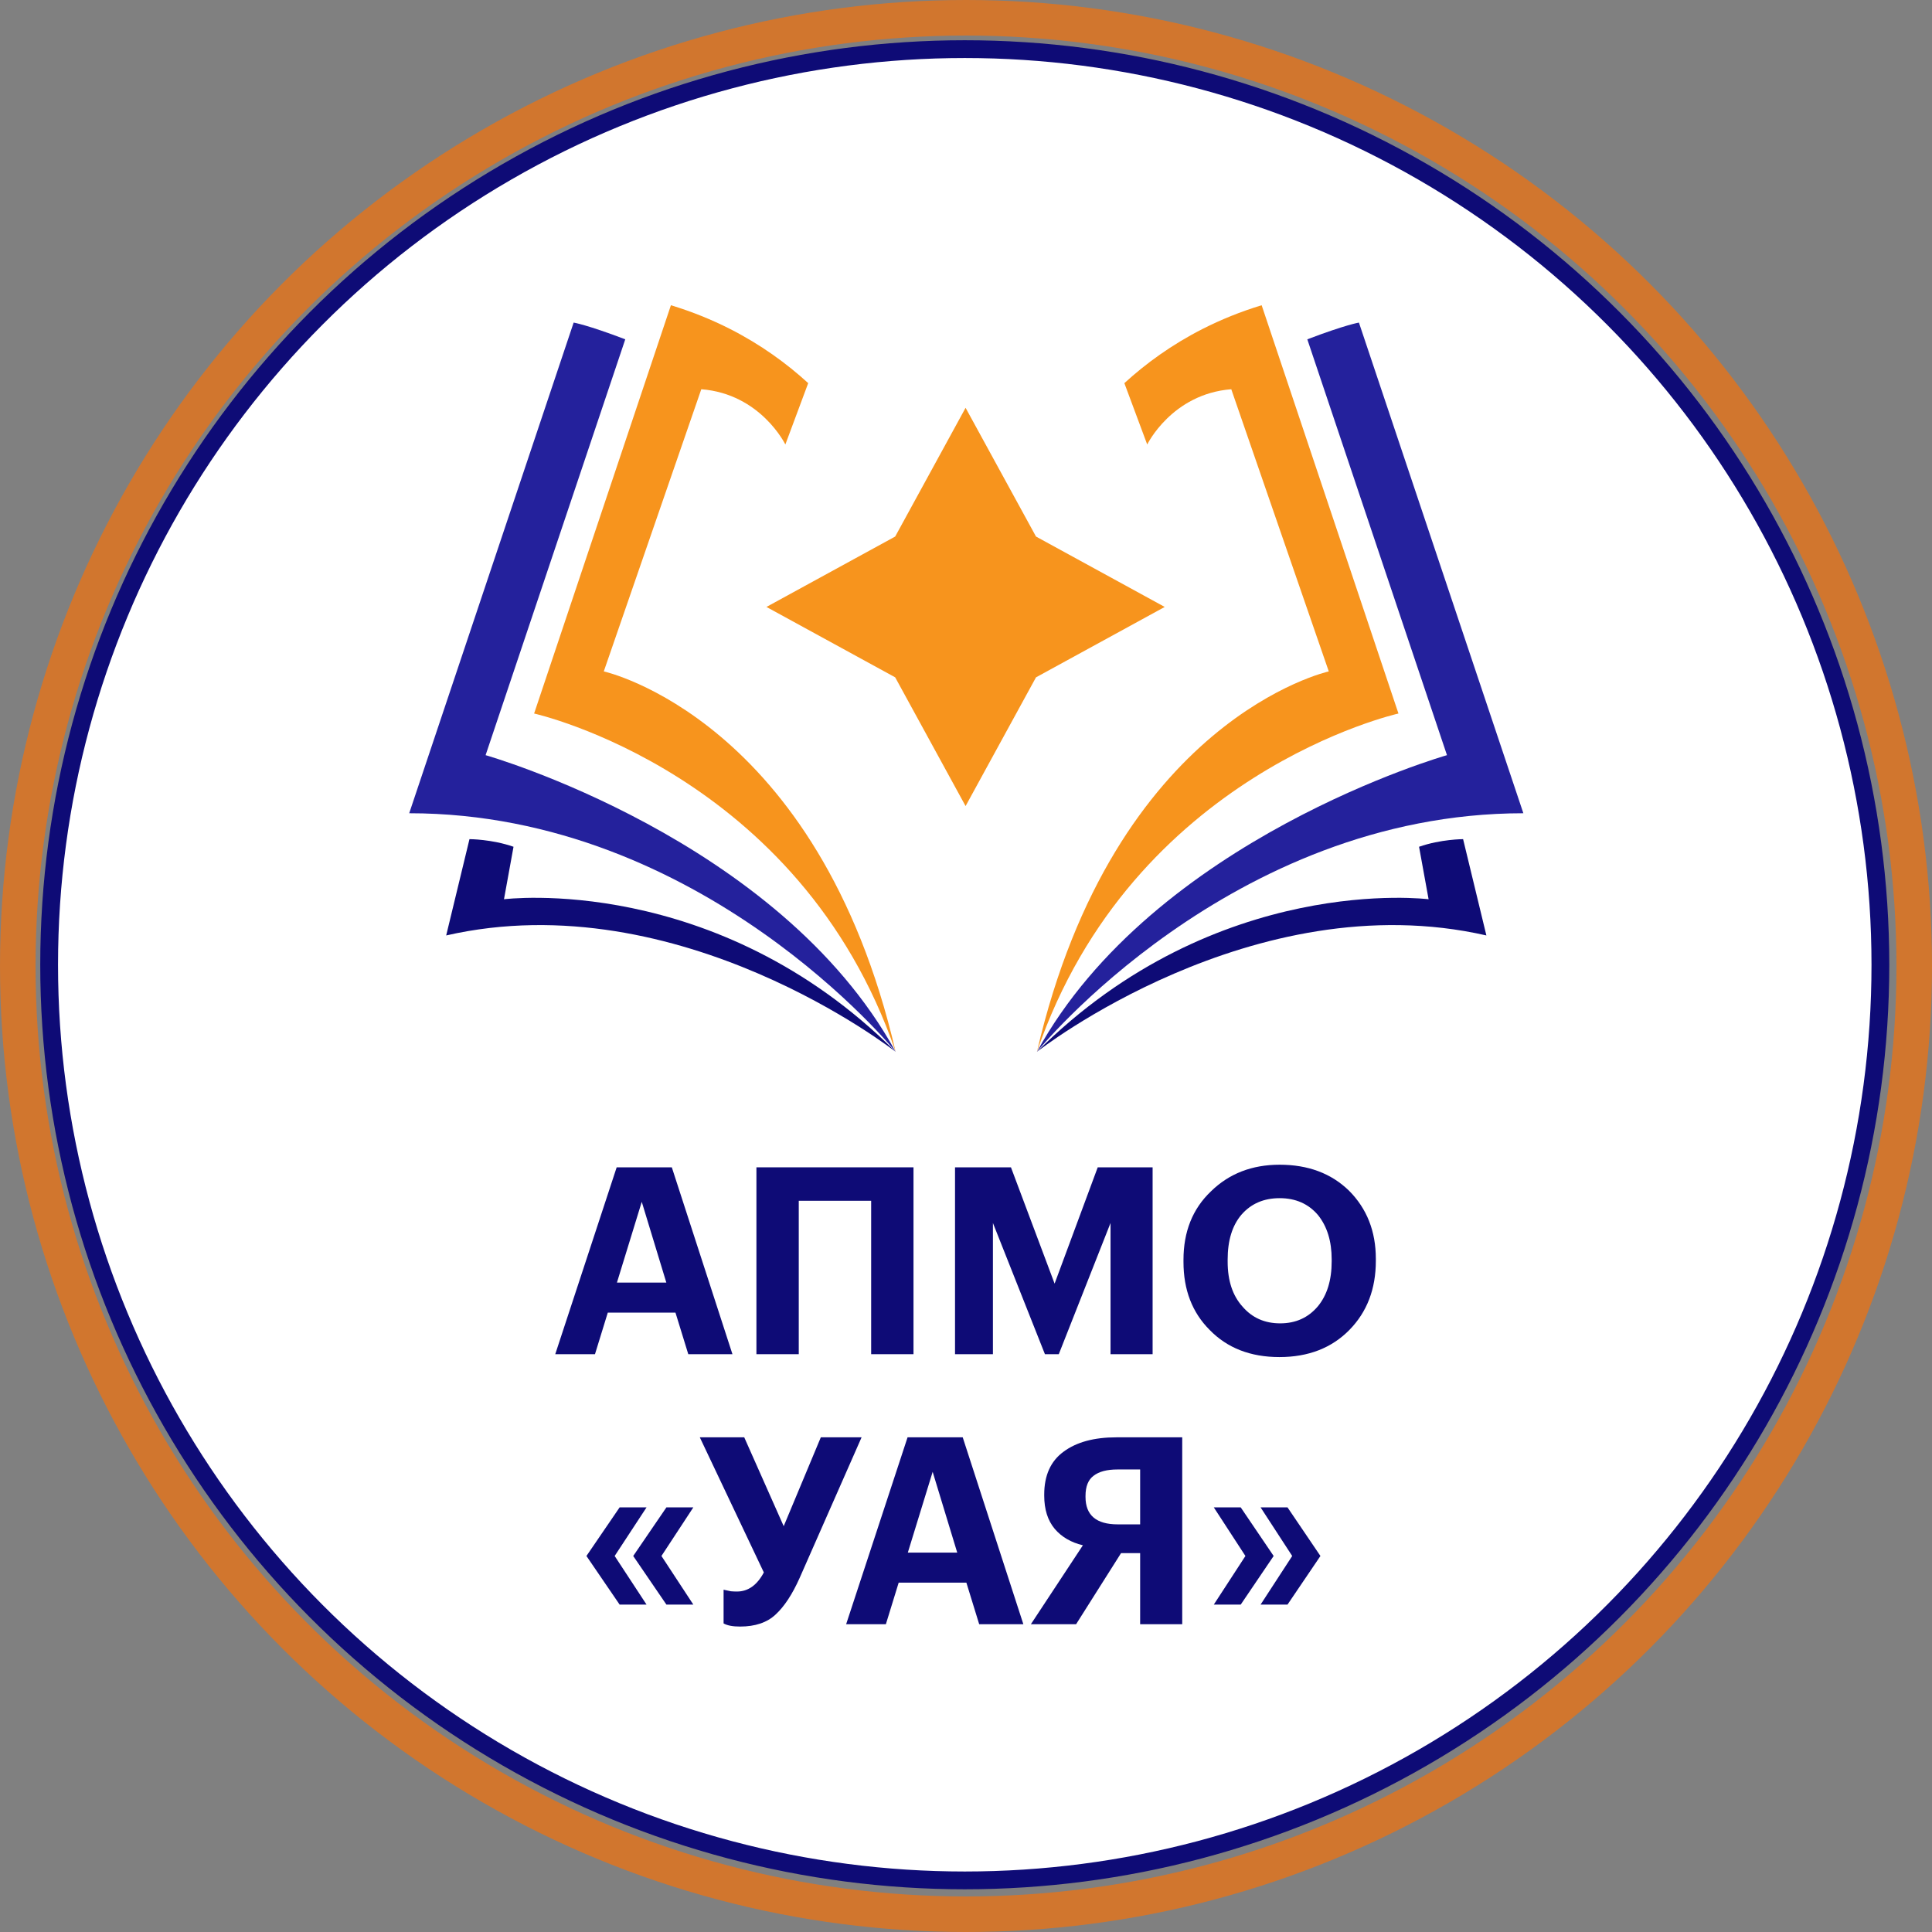
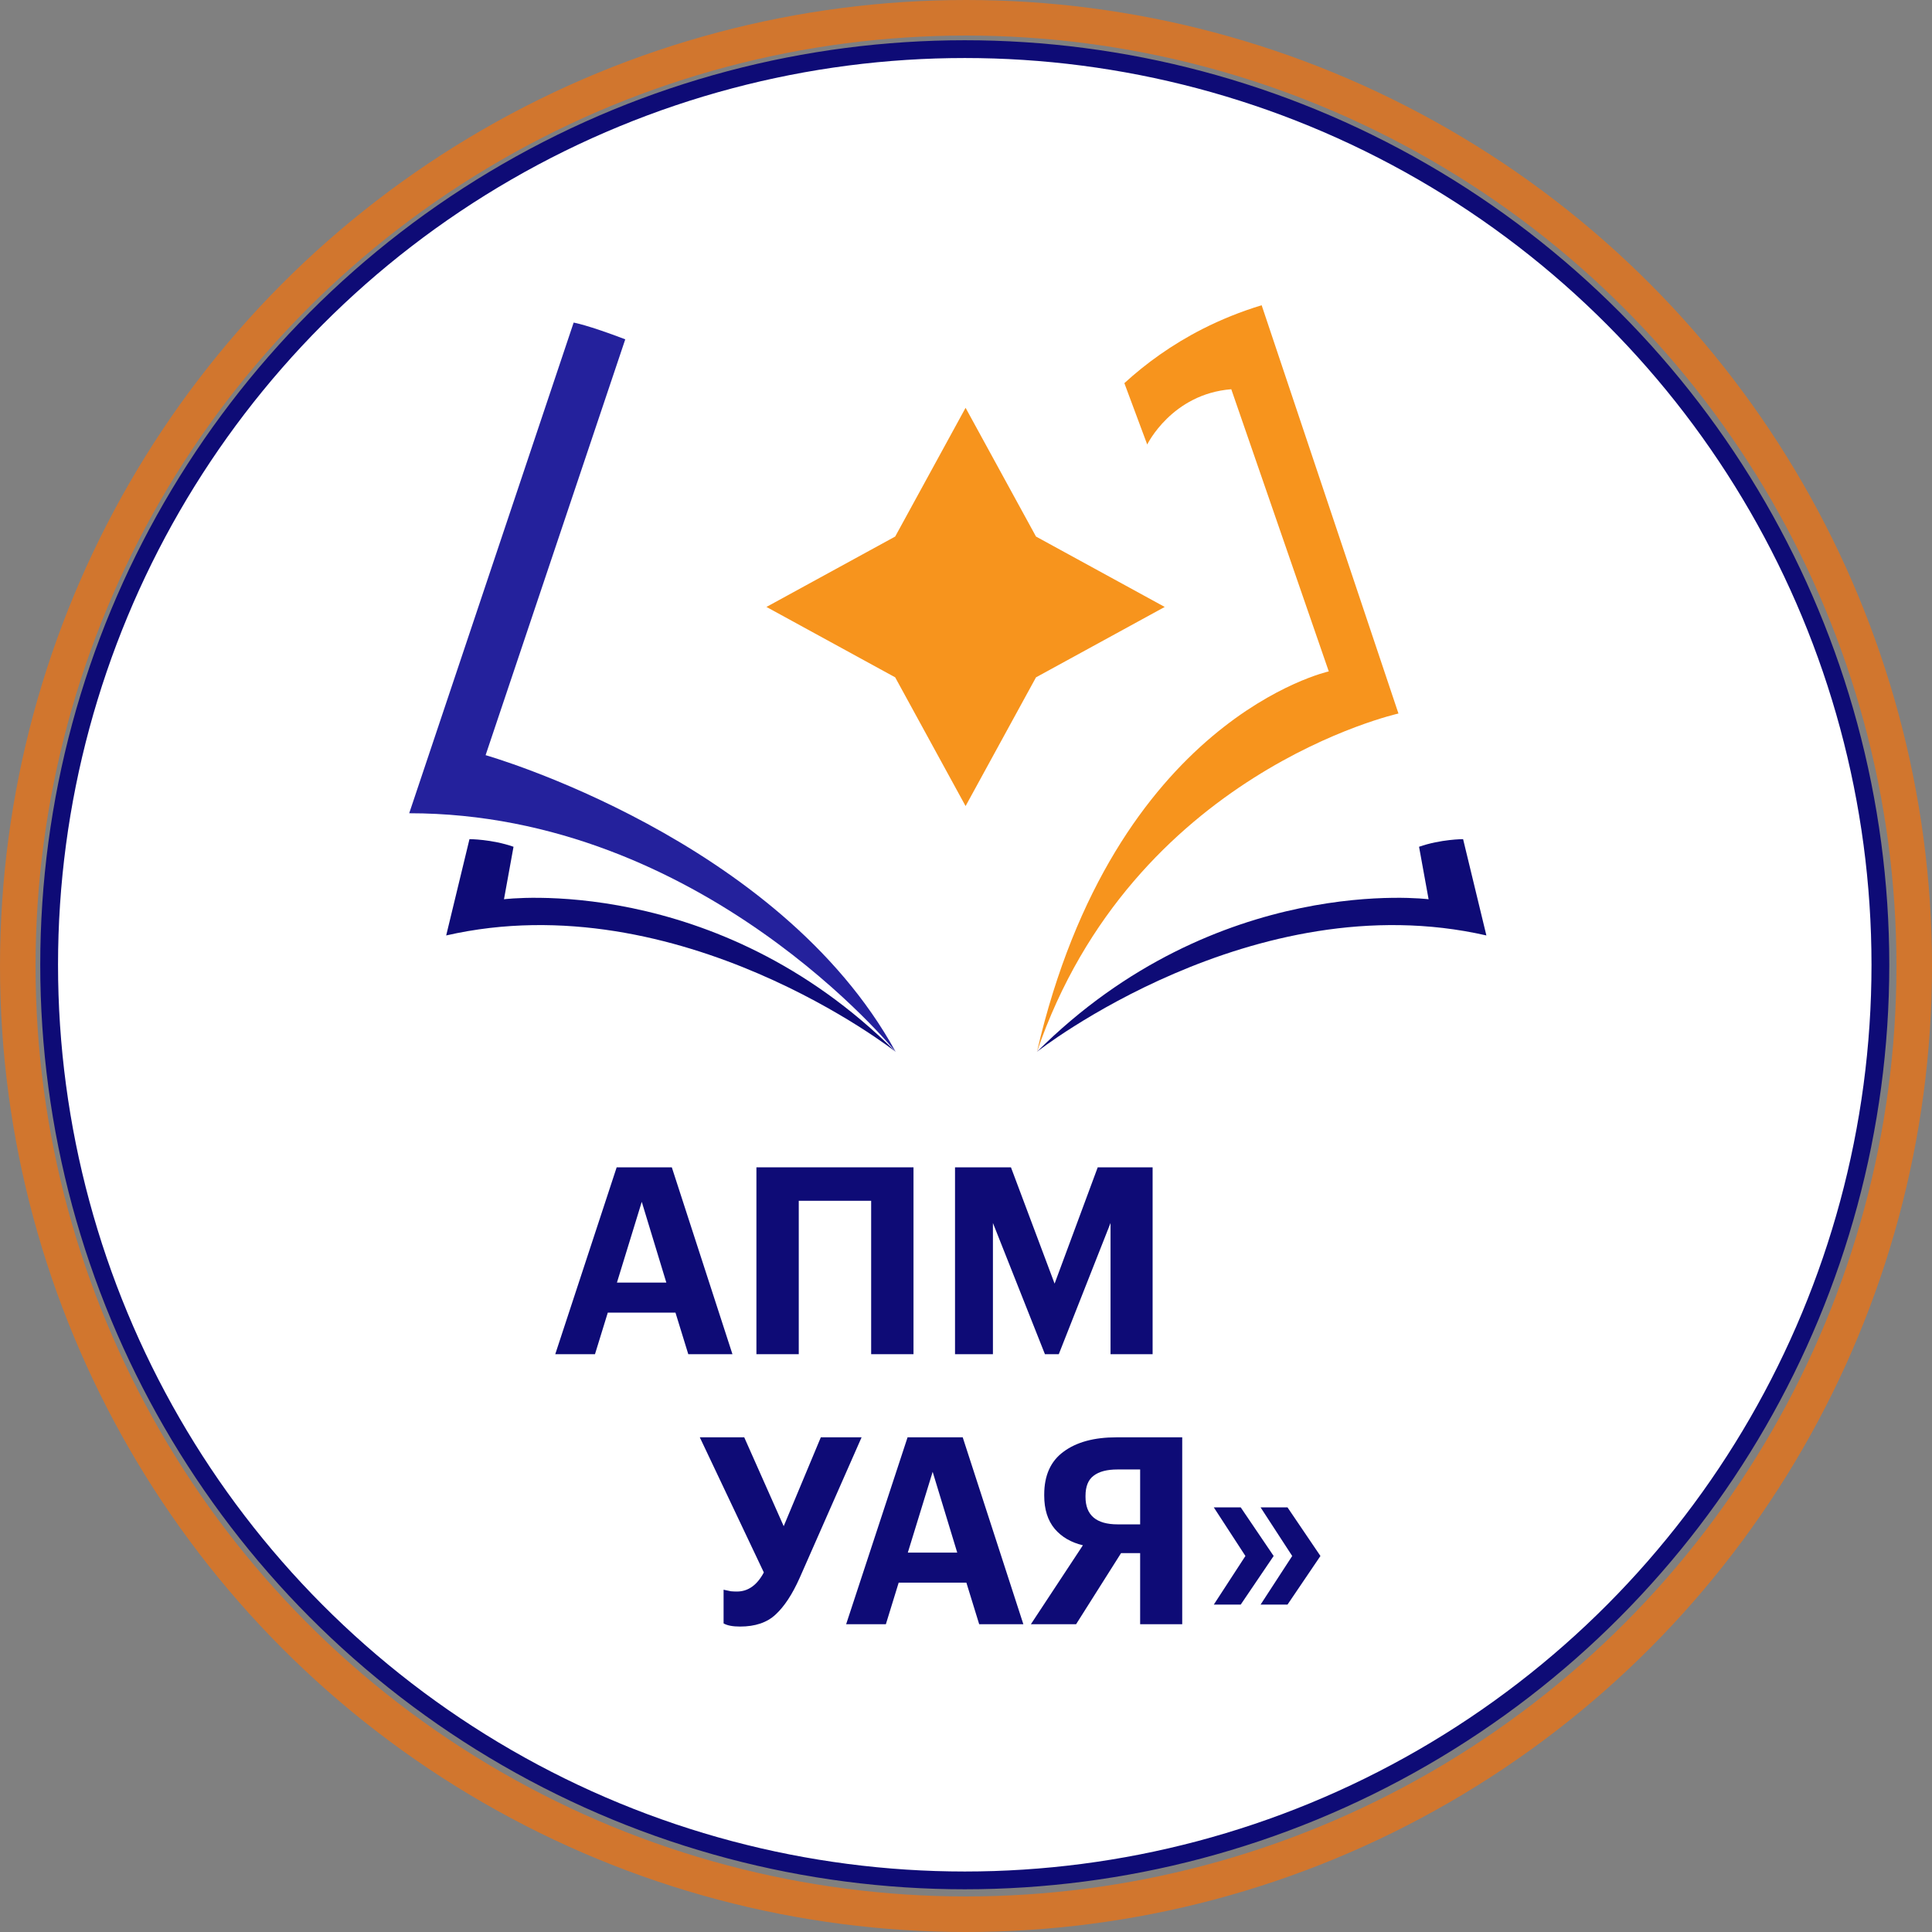
<svg xmlns="http://www.w3.org/2000/svg" width="576" height="576" viewBox="0 0 576 576" fill="none">
  <rect x="0" y="0" width="576" height="576" fill="#808080" stroke="none" />
  <g clip-path="url(#clip0_2808_464)">
    <circle cx="287.632" cy="287.632" r="272.982" fill="white" stroke="#0E0B76" stroke-width="5.301" />
    <path d="M183.852 348.023H200.293L218.37 403.735H205.202L201.384 391.346H181.203L177.385 403.735H165.541L183.852 348.023ZM183.93 382.386H198.657L191.332 358.309L183.93 382.386Z" fill="#0E0B76" />
    <path d="M259.724 357.997H238.14V403.735H225.517V348.023H272.346V403.735H259.724V357.997Z" fill="#0E0B76" />
    <path d="M284.728 348.023H301.403L314.415 382.697L327.272 348.023H343.635V403.735H331.09V364.62L315.662 403.735H311.532L296.027 364.62V403.735H284.728V348.023Z" fill="#0E0B76" />
-     <path d="M370.449 389.554C373.306 392.879 377.047 394.541 381.67 394.541C386.293 394.541 390.033 392.853 392.89 389.476C395.643 386.152 397.02 381.684 397.02 376.074V375.451C397.02 370.048 395.669 365.659 392.968 362.282C390.111 358.906 386.293 357.218 381.514 357.218C376.787 357.218 372.995 358.854 370.138 362.127C367.385 365.347 366.008 369.815 366.008 375.529V376.152C366.008 381.814 367.488 386.281 370.449 389.554ZM402.318 396.489C397.02 401.891 390.059 404.592 381.436 404.592C372.813 404.592 365.878 401.891 360.632 396.489C355.437 391.294 352.84 384.541 352.84 376.23V375.607C352.84 367.191 355.567 360.386 361.021 355.192C366.424 349.893 373.254 347.244 381.514 347.244C389.981 347.244 396.864 349.815 402.162 354.958C407.513 360.309 410.188 367.087 410.188 375.295V375.918C410.188 384.282 407.565 391.138 402.318 396.489Z" fill="#0E0B76" />
-     <path d="M174.838 463.896L184.734 449.403H192.76L183.254 463.896L192.76 478.39H184.734L174.838 463.896ZM188.786 463.896L198.682 449.403H206.708L197.202 463.896L206.708 478.39H198.682L188.786 463.896Z" fill="#0E0B76" />
    <path d="M220.637 484.936C218.455 484.936 216.819 484.624 215.728 484V473.948C215.78 473.948 216.014 474 216.429 474.104C216.845 474.208 217.338 474.312 217.91 474.416C218.481 474.468 219.079 474.494 219.702 474.494C223.027 474.494 225.702 472.598 227.728 468.806L208.637 428.52H221.884L233.65 455.013L244.715 428.52H256.871L238.403 470.442C236.221 475.325 233.832 478.961 231.234 481.351C228.689 483.741 225.156 484.936 220.637 484.936Z" fill="#0E0B76" />
    <path d="M270.579 428.52H287.021L305.099 484.234H291.93L288.112 471.845H267.93L264.112 484.234H252.267L270.579 428.52ZM270.657 462.883H285.385L278.06 438.805L270.657 462.883Z" fill="#0E0B76" />
    <path d="M333.139 438.104C330.022 438.104 327.658 438.727 326.048 439.974C324.438 441.169 323.632 443.169 323.632 445.974V446.286C323.632 451.74 326.827 454.468 333.217 454.468H339.918V438.104H333.139ZM320.827 484.234H307.347L322.853 460.702C319.321 459.87 316.516 458.234 314.438 455.792C312.36 453.299 311.321 450 311.321 445.896V445.585C311.321 439.87 313.243 435.61 317.087 432.805C320.931 429.948 326.178 428.52 332.827 428.52H352.464V484.234H339.918V463.039H334.23L320.827 484.234Z" fill="#0E0B76" />
    <path d="M371.306 463.896L361.877 449.403H369.903L379.722 463.896L369.903 478.39H361.877L371.306 463.896ZM385.254 463.896L375.825 449.403H383.852L393.67 463.896L383.852 478.39H375.825L385.254 463.896Z" fill="#0E0B76" />
    <path d="M287.875 121.582L308.868 159.963L347.245 180.951L308.868 201.94L287.875 240.321L266.887 201.94L228.506 180.951L266.887 159.963L287.875 121.582Z" fill="#F7941D" />
    <path d="M267.025 313.587C267.025 313.587 202.62 262.999 133.025 278.891L139.968 250.181C139.968 250.181 146.599 250.181 153.1 252.452L150.256 268.099C150.256 268.099 213.353 260.028 267.025 313.587Z" fill="#0E0B76" />
    <path d="M267.025 313.586C267.025 313.586 209.454 242.458 122 242.458L171.025 96.175C171.025 96.175 175.009 96.815 186.414 101.164L144.776 225.142C144.776 225.142 232.165 249.974 267.025 313.586Z" fill="#24219C" />
-     <path d="M267.022 313.587C238.494 230.35 159.238 212.727 159.238 212.727L200.024 91C206.391 92.935 212.213 95.32 217.528 98.014C226.828 102.73 234.572 108.39 240.955 114.228L234.142 132.522C234.142 132.522 226.817 117.439 209.08 116.044L180.012 200.17C180.012 200.17 243.954 214.243 267.022 313.587Z" fill="#F7941D" />
    <path d="M309.146 313.587C309.146 313.587 373.552 262.999 443.146 278.891L436.204 250.181C436.204 250.181 429.573 250.181 423.071 252.452L425.916 268.099C425.916 268.099 362.818 260.028 309.146 313.587Z" fill="#0E0B76" />
-     <path d="M309.146 313.586C309.146 313.586 366.717 242.458 454.171 242.458L405.147 96.175C405.147 96.175 401.162 96.815 389.757 101.164L431.396 225.142C431.396 225.142 344.004 249.974 309.146 313.586Z" fill="#24219C" />
    <path d="M309.146 313.587C337.673 230.349 416.931 212.727 416.931 212.727L376.145 91.002C369.778 92.937 363.956 95.322 358.641 98.016C349.341 102.732 341.597 108.392 335.214 114.23L342.027 132.524C342.027 132.524 349.352 117.441 367.089 116.046L396.157 200.172C396.157 200.172 332.215 214.243 309.146 313.587Z" fill="#F7941D" />
    <circle cx="288" cy="288" r="282.699" stroke="#D1762E" stroke-width="10.601" />
  </g>
  <defs>
    <clipPath id="clip0_2808_464">
      <rect width="576" height="576" fill="white" />
    </clipPath>
  </defs>
</svg>